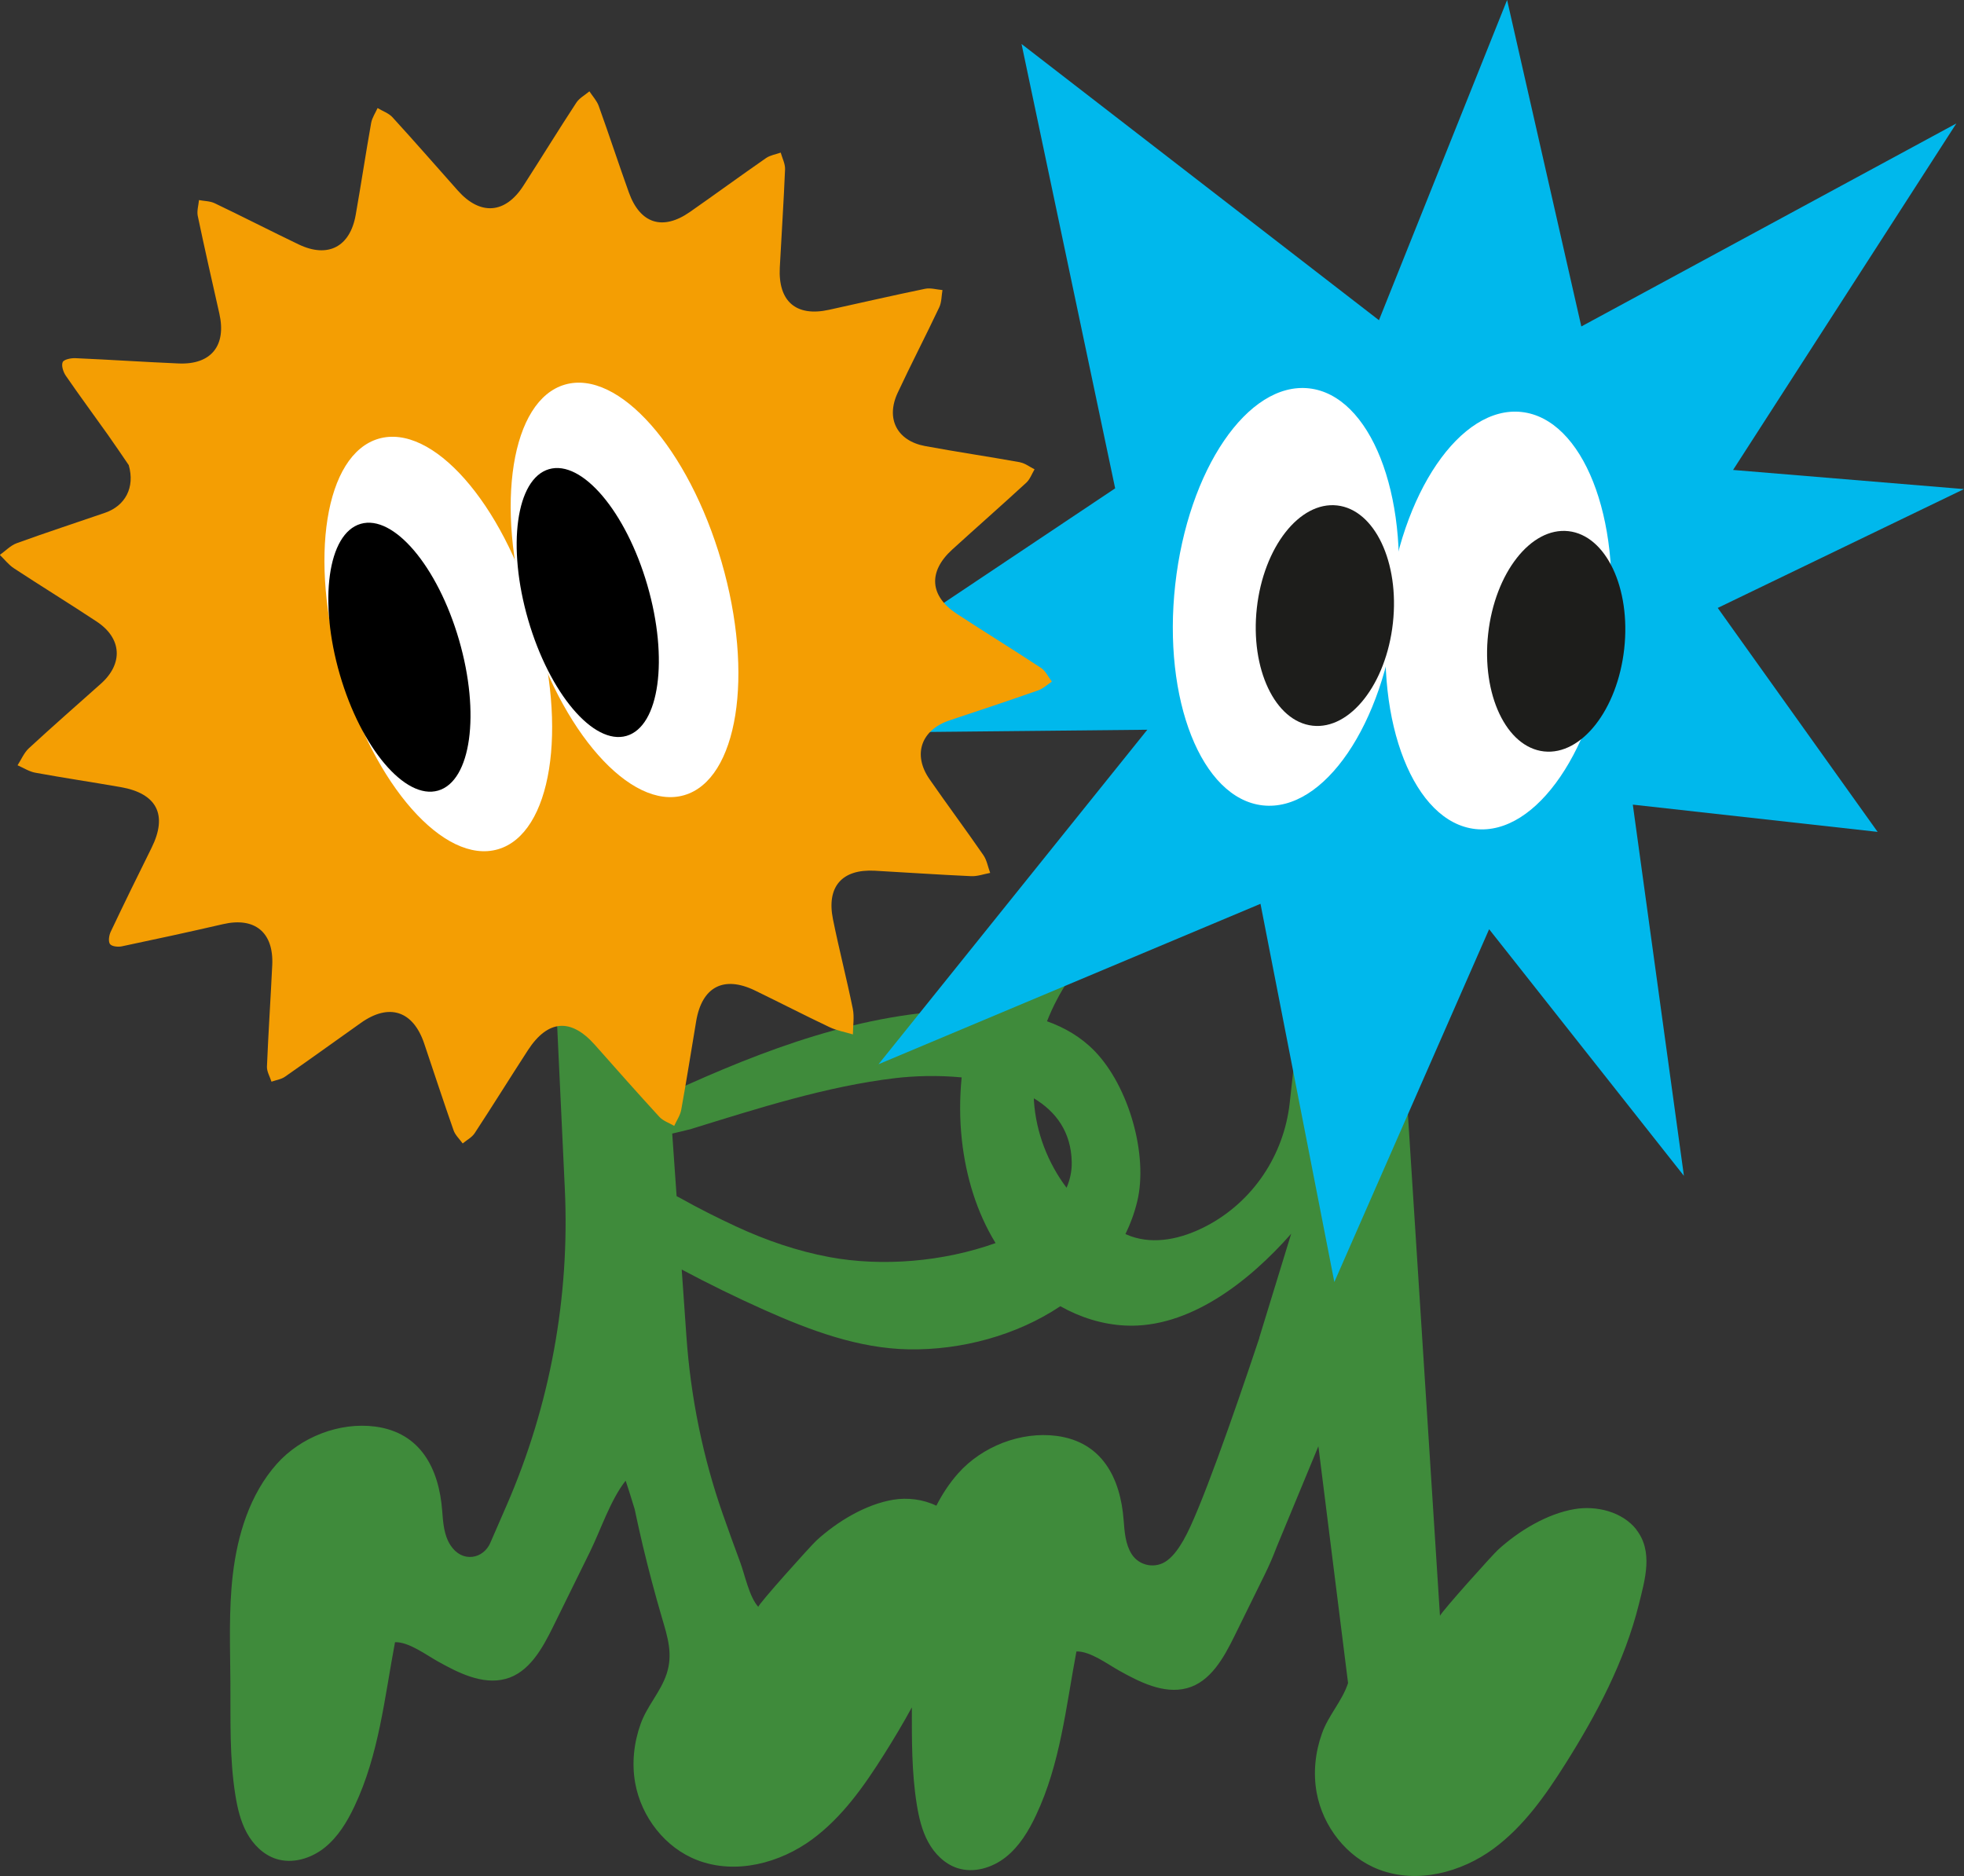
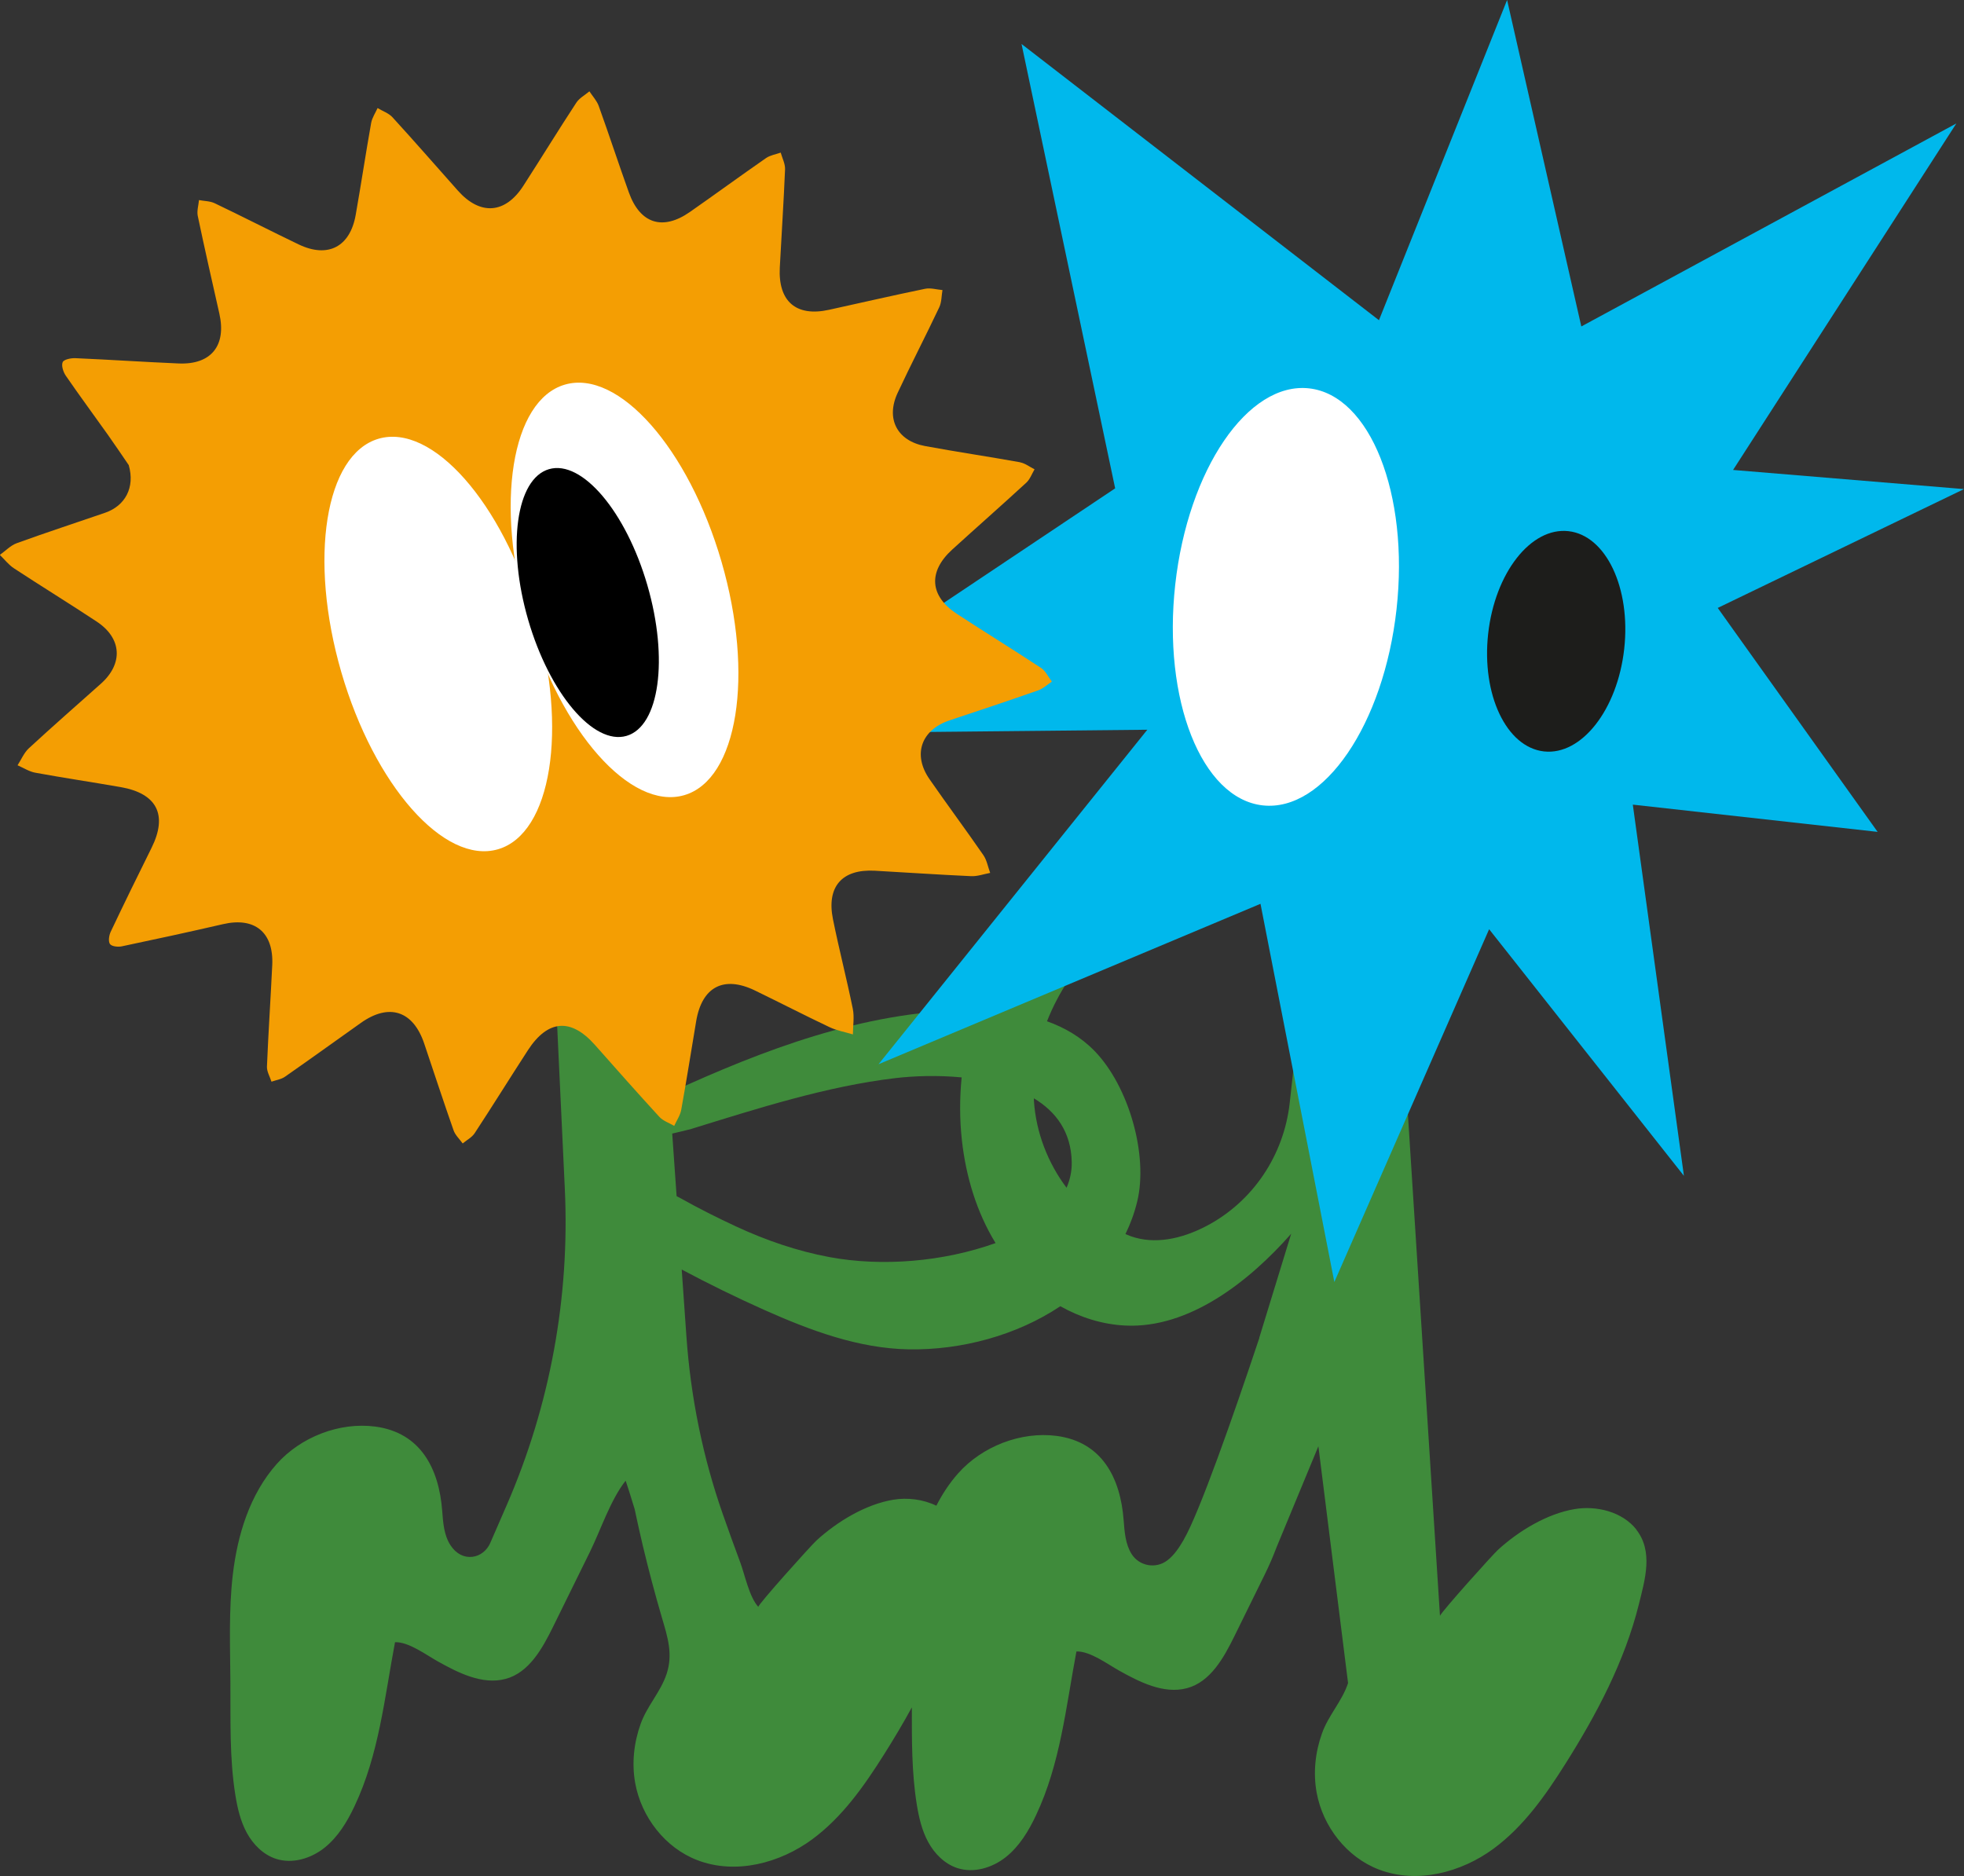
<svg xmlns="http://www.w3.org/2000/svg" id="Layer_2" viewBox="0 0 523.39 499.95">
  <rect x="0" y="0" width="523.39" height="499.95" fill="#333333" stroke="none" />
  <defs>
    <style>.cls-1{fill:#f49e03;}.cls-2{fill:#00b8ec;}.cls-3{fill:#fff;}.cls-4{fill:#3f8b3b;}.cls-5{fill:#1d1d1b;}</style>
  </defs>
  <g id="Laag_1">
    <path class="cls-4" d="m436.08,407.61c-3.76-4.77-10.65-6.42-16.44-5.45-7.39,1.24-14.94,5.84-20.42,10.84-1.43,1.3-14.75,16.13-15.48,17.6l-11.05-172.81c-.43-6.36-.44-12.73-.2-19.09.34-8.73-1.17-16.04-11.24-21.6-6.16-3.4-13.33-4.57-20.36-4.79-23.54-.73-47.2,9.2-63.18,26.51-8.01,8.68-14.01,19.13-17.68,30.35-.77,0-1.54,0-2.3.01-27.67.48-54.13,10.49-79.36,22.1l-6.21-88.51c-6.84,1.66-13.61,4.29-18.94,8.89-8.7,7.51-8.67,14.98-6.54,23.45l3.84,81.7c1.36,28.89-3.93,57.71-15.46,84.24l-4.42,10.16c-.85,1.95-2.63,3.42-4.74,3.67-2.2.26-4.32-.76-5.84-3.07-1.75-2.67-1.98-6.02-2.22-9.2-.85-11.24-5.76-20.85-17.86-22.44-9.53-1.25-19.85,2.8-26.21,9.94-7.23,8.13-10.51,19.01-11.74,29.64-1.1,9.51-.69,19.12-.63,28.69.06,10-.26,20.06,1.32,29.93.56,3.49,1.38,7,3.07,10.1,1.7,3.1,4.38,5.79,7.74,6.89,4.38,1.43,9.33-.07,12.93-2.93,3.6-2.87,6.06-6.93,8.02-11.1,6.53-13.81,7.99-28.9,10.79-43.7,3.63-.11,8.25,3.36,11.37,5.1,5.3,2.96,11.84,6.36,18.08,4.69,6.24-1.66,9.79-8.05,12.64-13.84,3.28-6.66,6.56-13.33,9.84-19.99,2.95-6,5.43-13.76,9.52-18.99.04-.05,2.32,7.15,2.41,7.57.68,3.25,1.41,6.49,2.17,9.72,1.54,6.46,3.24,12.88,5.11,19.25,1.49,5.06,2.98,9.64,1.25,14.91-1.58,4.82-5.2,8.52-6.93,13.35-1.81,5.03-2.4,10.51-1.45,15.79,1.64,9.05,7.99,17.26,16.58,20.54,10.25,3.92,21.99.76,30.56-5.54,8-5.89,13.85-14.2,19.15-22.61,2.59-4.1,5.09-8.29,7.43-12.57,0,8.64-.06,17.31,1.31,25.83.56,3.49,1.38,7,3.07,10.1,1.7,3.1,4.38,5.79,7.74,6.89,4.38,1.43,9.33-.07,12.93-2.93,3.6-2.87,6.06-6.93,8.02-11.1,6.53-13.81,7.99-28.9,10.79-43.7,3.63-.11,8.25,3.36,11.37,5.1,5.3,2.96,11.84,6.36,18.08,4.69,6.24-1.66,9.79-8.05,12.64-13.84l8.07-16.4c1.18-2.39,2.24-4.84,3.18-7.33l11.14-26.9,7.91,63.11c-1.58,4.82-5.2,8.53-6.93,13.35-1.81,5.03-2.4,10.51-1.45,15.79,1.64,9.05,7.99,17.26,16.58,20.54,10.25,3.92,21.99.76,30.56-5.54,8-5.89,13.85-14.2,19.15-22.61,8.34-13.22,15.81-27.32,19.6-42.58,1.63-6.57,3.88-14.05-.73-19.89Zm-143.32-156.1c13.27-12.98,39.11-18.83,57.46-16.09l-6.53,58.54c-1.55,13.9-9.78,26.25-22.16,32.75-6.71,3.52-13.91,4.99-20.23,2.72-.47-.17-.92-.38-1.38-.56,1.33-2.72,2.39-5.6,3.13-8.65,3-12.33-2.21-30.72-11.35-40.13-3.61-3.72-7.97-6.24-12.68-7.93,3.03-7.72,7.8-14.84,13.74-20.64Zm-17.22,41.96c-.02-.26-.01-.52-.03-.78,5.88,3.53,9.95,8.94,10.1,17.04.04,2.42-.47,4.69-1.38,6.8-5-6.62-8.13-14.77-8.69-23.06Zm-91.22,7.35c17.59-5.43,35.96-11.34,54.29-13.51,4.92-.58,11.25-.81,17.66-.19-.55,5.58-.55,11.21.07,16.79,1.07,9.61,3.93,19.15,8.97,27.36-13.91,4.98-30.2,6.35-44.3,3.73-8.55-1.59-16.83-4.45-24.71-8.09-5.07-2.35-10.1-4.88-14.97-7.61-.28-.16-.63-.33-1.02-.53l-1.17-16.68c2.3-.55,4.4-1.02,5.18-1.26Zm131.19,109.42c-1.21,2.07-2.52,4.14-4.44,5.6-3.05,2.32-7.47,1.53-9.51-1.71-1.66-2.64-1.88-5.92-2.12-9.03-.85-11.24-5.76-20.85-17.86-22.44-9.53-1.25-19.85,2.8-26.21,9.94-2.34,2.63-4.26,5.56-5.84,8.66-3.53-1.72-7.75-2.22-11.51-1.59-7.39,1.24-14.94,5.84-20.42,10.84-1.48,1.35-15.85,17.35-15.51,17.72-2.43-2.67-3.55-8.44-4.84-11.92-1.52-4.09-3.01-8.18-4.45-12.3-.03-.08-.06-.16-.09-.25-5.41-15.36-8.65-31.41-9.79-47.66l-1.25-17.78c7.21,3.84,14.55,7.44,22.01,10.77,12.23,5.45,25.09,10.27,38.48,10.5,14.1.24,28.83-3.75,40.41-11.49,5.32,2.99,11.22,4.86,17.32,5.15,16.97.83,32.98-11.71,44.2-24.47l-8.51,27.73.02.04c-6.88,20.68-16.04,46.72-20.1,53.67Z" />
    <polygon class="cls-2" points="297.18 130.14 272.23 11.72 367.48 85.33 401.63 0 421.41 87 521.35 32.9 461.85 125.24 523.39 130.34 457.76 162.01 500.37 221.69 435.13 214.43 448.75 313.35 396.84 247.63 355.59 341.65 335.91 240.86 234.12 283.61 305.75 194.47 199.34 195.54 297.18 130.14" />
-     <ellipse class="cls-3" cx="399.35" cy="165.37" rx="55.91" ry="29.67" transform="translate(190.88 544.01) rotate(-83.66)" />
    <ellipse class="cls-3" cx="342.69" cy="159.08" rx="55.91" ry="29.67" transform="translate(146.73 482.09) rotate(-83.66)" />
-     <ellipse class="cls-5" cx="353.07" cy="164.06" rx="29.53" ry="18.24" transform="translate(151.02 496.84) rotate(-83.66)" />
    <ellipse class="cls-5" cx="414.72" cy="170.91" rx="29.53" ry="18.24" transform="translate(199.05 564.21) rotate(-83.66)" />
    <path class="cls-1" d="m271.9,123.2c-8.44-1.52-16.94-2.77-25.38-4.33-7.47-1.39-10.52-7.29-7.3-14.18,3.57-7.65,7.47-15.15,11.08-22.79.65-1.36.59-3.06.86-4.6-1.55-.13-3.17-.64-4.62-.34-8.56,1.76-17.08,3.73-25.62,5.6-8.76,1.93-13.59-2.23-13.11-11.3.46-8.72,1.04-17.43,1.4-26.15.06-1.46-.75-2.96-1.16-4.44-1.32.47-2.81.69-3.93,1.47-6.8,4.72-13.48,9.61-20.27,14.35-7.24,5.05-13.27,3.14-16.26-5.19-2.75-7.66-5.28-15.41-8.04-23.07-.51-1.41-1.64-2.6-2.48-3.89-1.18,1-2.68,1.79-3.49,3.03-4.79,7.32-9.37,14.78-14.11,22.14-4.83,7.5-11.5,7.97-17.44,1.3-5.8-6.52-11.54-13.11-17.43-19.55-1.01-1.11-2.64-1.65-3.98-2.46-.59,1.32-1.46,2.58-1.71,3.96-1.45,8.15-2.68,16.35-4.12,24.51-1.5,8.54-7.43,11.6-15.21,7.86-7.48-3.59-14.86-7.38-22.35-10.96-1.25-.6-2.8-.58-4.2-.85-.13,1.41-.6,2.89-.33,4.21,1.83,8.71,3.8,17.38,5.76,26.06,1.92,8.5-2.19,13.64-10.85,13.27-9.17-.39-18.33-1.01-27.5-1.41-1.17-.05-3.06.32-3.4,1.05-.41.91.14,2.61.81,3.6,3.66,5.33,7.52,10.53,11.26,15.81,2.08,2.93,4.08,5.93,5.53,8.04,1.73,6.01-.99,10.87-6.31,12.7-7.84,2.7-15.72,5.27-23.52,8.1-1.66.6-3.02,2.06-4.52,3.13,1.24,1.2,2.34,2.64,3.76,3.57,7.31,4.8,14.77,9.38,22.07,14.21,6.72,4.45,7.08,11.22,1.08,16.56-6.41,5.71-12.86,11.36-19.17,17.18-1.3,1.2-2.03,3.01-3.02,4.54,1.57.68,3.08,1.68,4.72,1.98,7.55,1.38,15.15,2.51,22.72,3.83,9.74,1.69,12.62,7.43,8.27,16.19-3.69,7.43-7.34,14.88-10.89,22.37-.45.96-.69,2.57-.19,3.27.47.65,2.14.83,3.16.61,9-1.89,17.99-3.84,26.96-5.91,8.44-1.96,13.54,2.16,13.12,10.91-.43,9.02-1.04,18.03-1.41,27.05-.05,1.32.78,2.68,1.21,4.02,1.2-.43,2.58-.61,3.59-1.32,6.79-4.73,13.5-9.58,20.25-14.36,7.51-5.32,13.9-3.23,16.85,5.5,2.6,7.71,5.13,15.45,7.83,23.14.45,1.29,1.6,2.34,2.43,3.5,1.08-.9,2.46-1.61,3.2-2.74,4.8-7.32,9.41-14.75,14.17-22.09,5.33-8.2,11.48-8.64,17.87-1.43,5.69,6.42,11.37,12.85,17.17,19.17,1,1.09,2.62,1.62,3.96,2.41.64-1.42,1.6-2.79,1.87-4.28,1.42-7.85,2.66-15.73,3.98-23.6,1.54-9.18,7.33-12.23,15.65-8.21,6.65,3.22,13.22,6.62,19.9,9.78,1.94.92,4.14,1.3,6.22,1.93.01-2.29.42-4.65-.03-6.84-1.62-7.98-3.67-15.87-5.28-23.84-1.76-8.69,2.4-13.42,11.15-12.94,8.56.47,17.11,1.07,25.68,1.45,1.67.08,3.37-.56,5.06-.87-.59-1.6-.88-3.4-1.82-4.75-4.7-6.81-9.65-13.45-14.36-20.25-4.55-6.58-2.19-13.15,5.42-15.67,7.87-2.61,15.74-5.24,23.57-7.98,1.32-.46,2.42-1.53,3.63-2.33-.95-1.23-1.65-2.83-2.88-3.64-7.42-4.9-15.01-9.56-22.46-14.43-7.23-4.74-7.68-11.22-1.24-17.09,6.56-5.98,13.24-11.84,19.77-17.85.99-.91,1.48-2.36,2.2-3.56-1.27-.63-2.48-1.6-3.82-1.85Z" />
    <ellipse class="cls-3" cx="116.79" cy="171.64" rx="26.91" ry="56.97" transform="translate(-43.24 39.38) rotate(-16.2)" />
    <ellipse class="cls-3" cx="166.43" cy="157.22" rx="26.91" ry="56.97" transform="translate(-37.25 52.66) rotate(-16.2)" />
-     <ellipse cx="106.43" cy="175.16" rx="16.54" ry="37.01" transform="translate(-44.63 36.63) rotate(-16.2)" />
    <ellipse cx="156.62" cy="160.59" rx="16.54" ry="37.01" transform="translate(-38.57 50.05) rotate(-16.2)" />
  </g>
</svg>